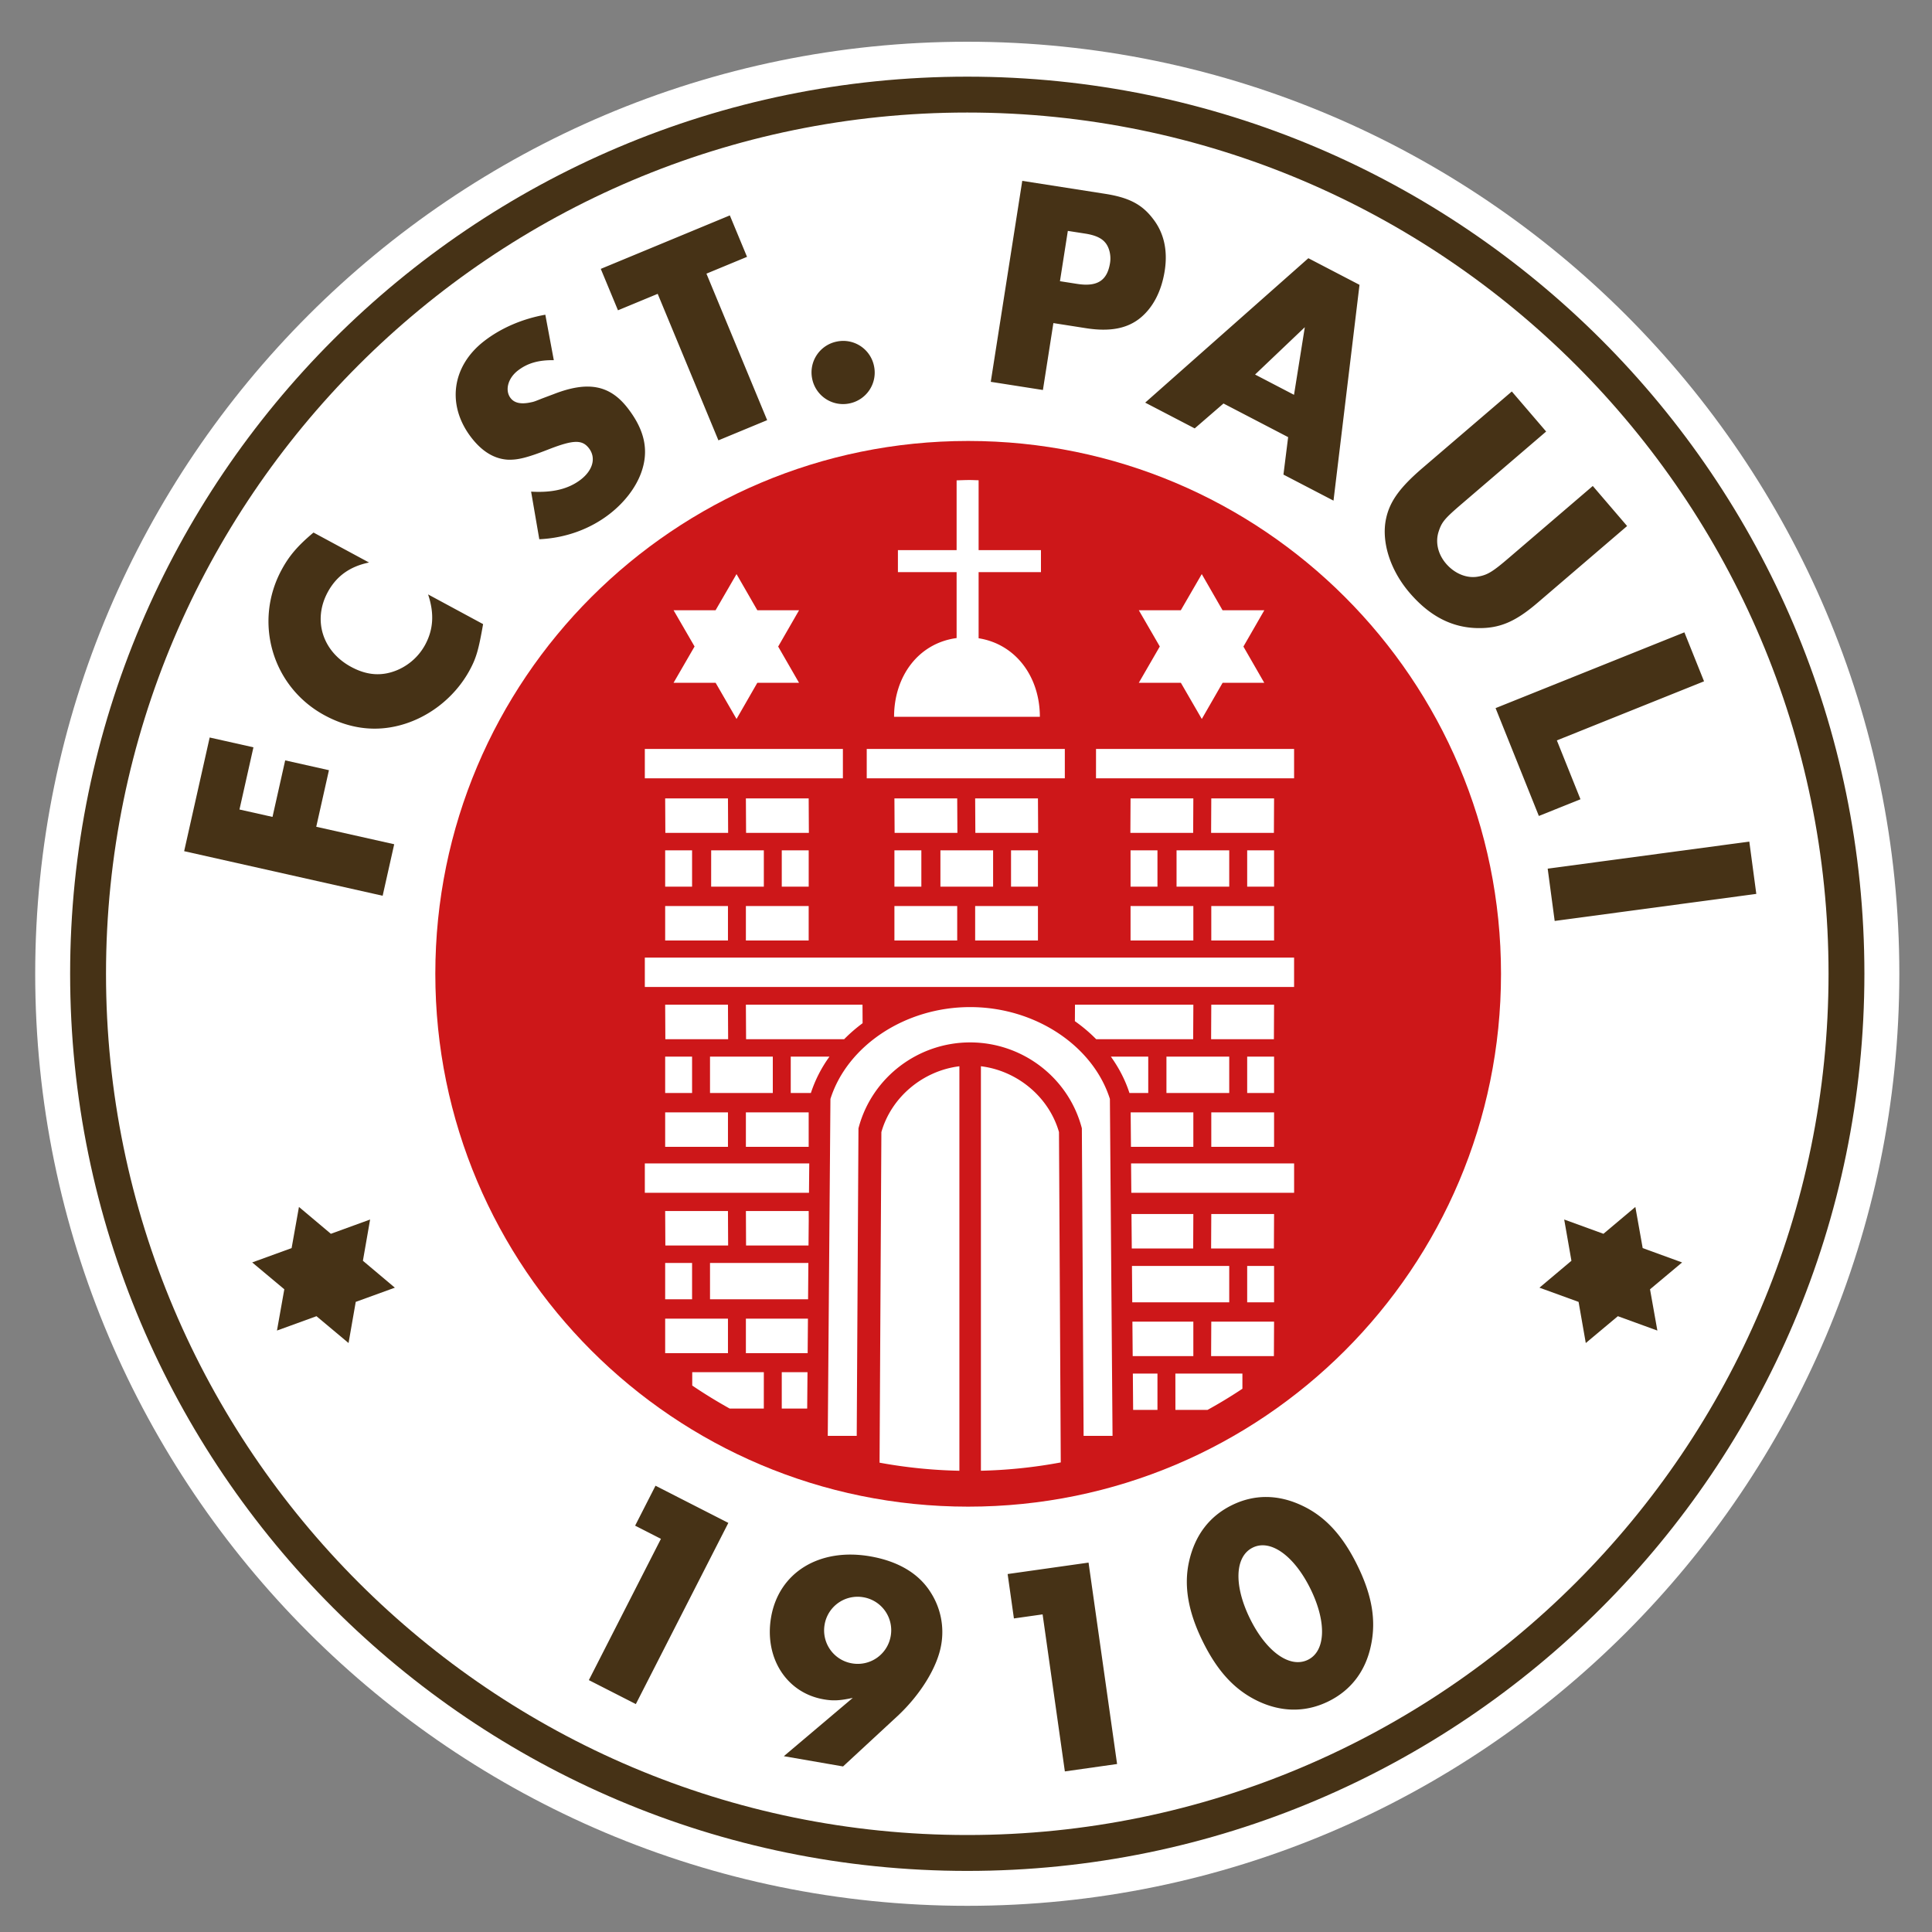
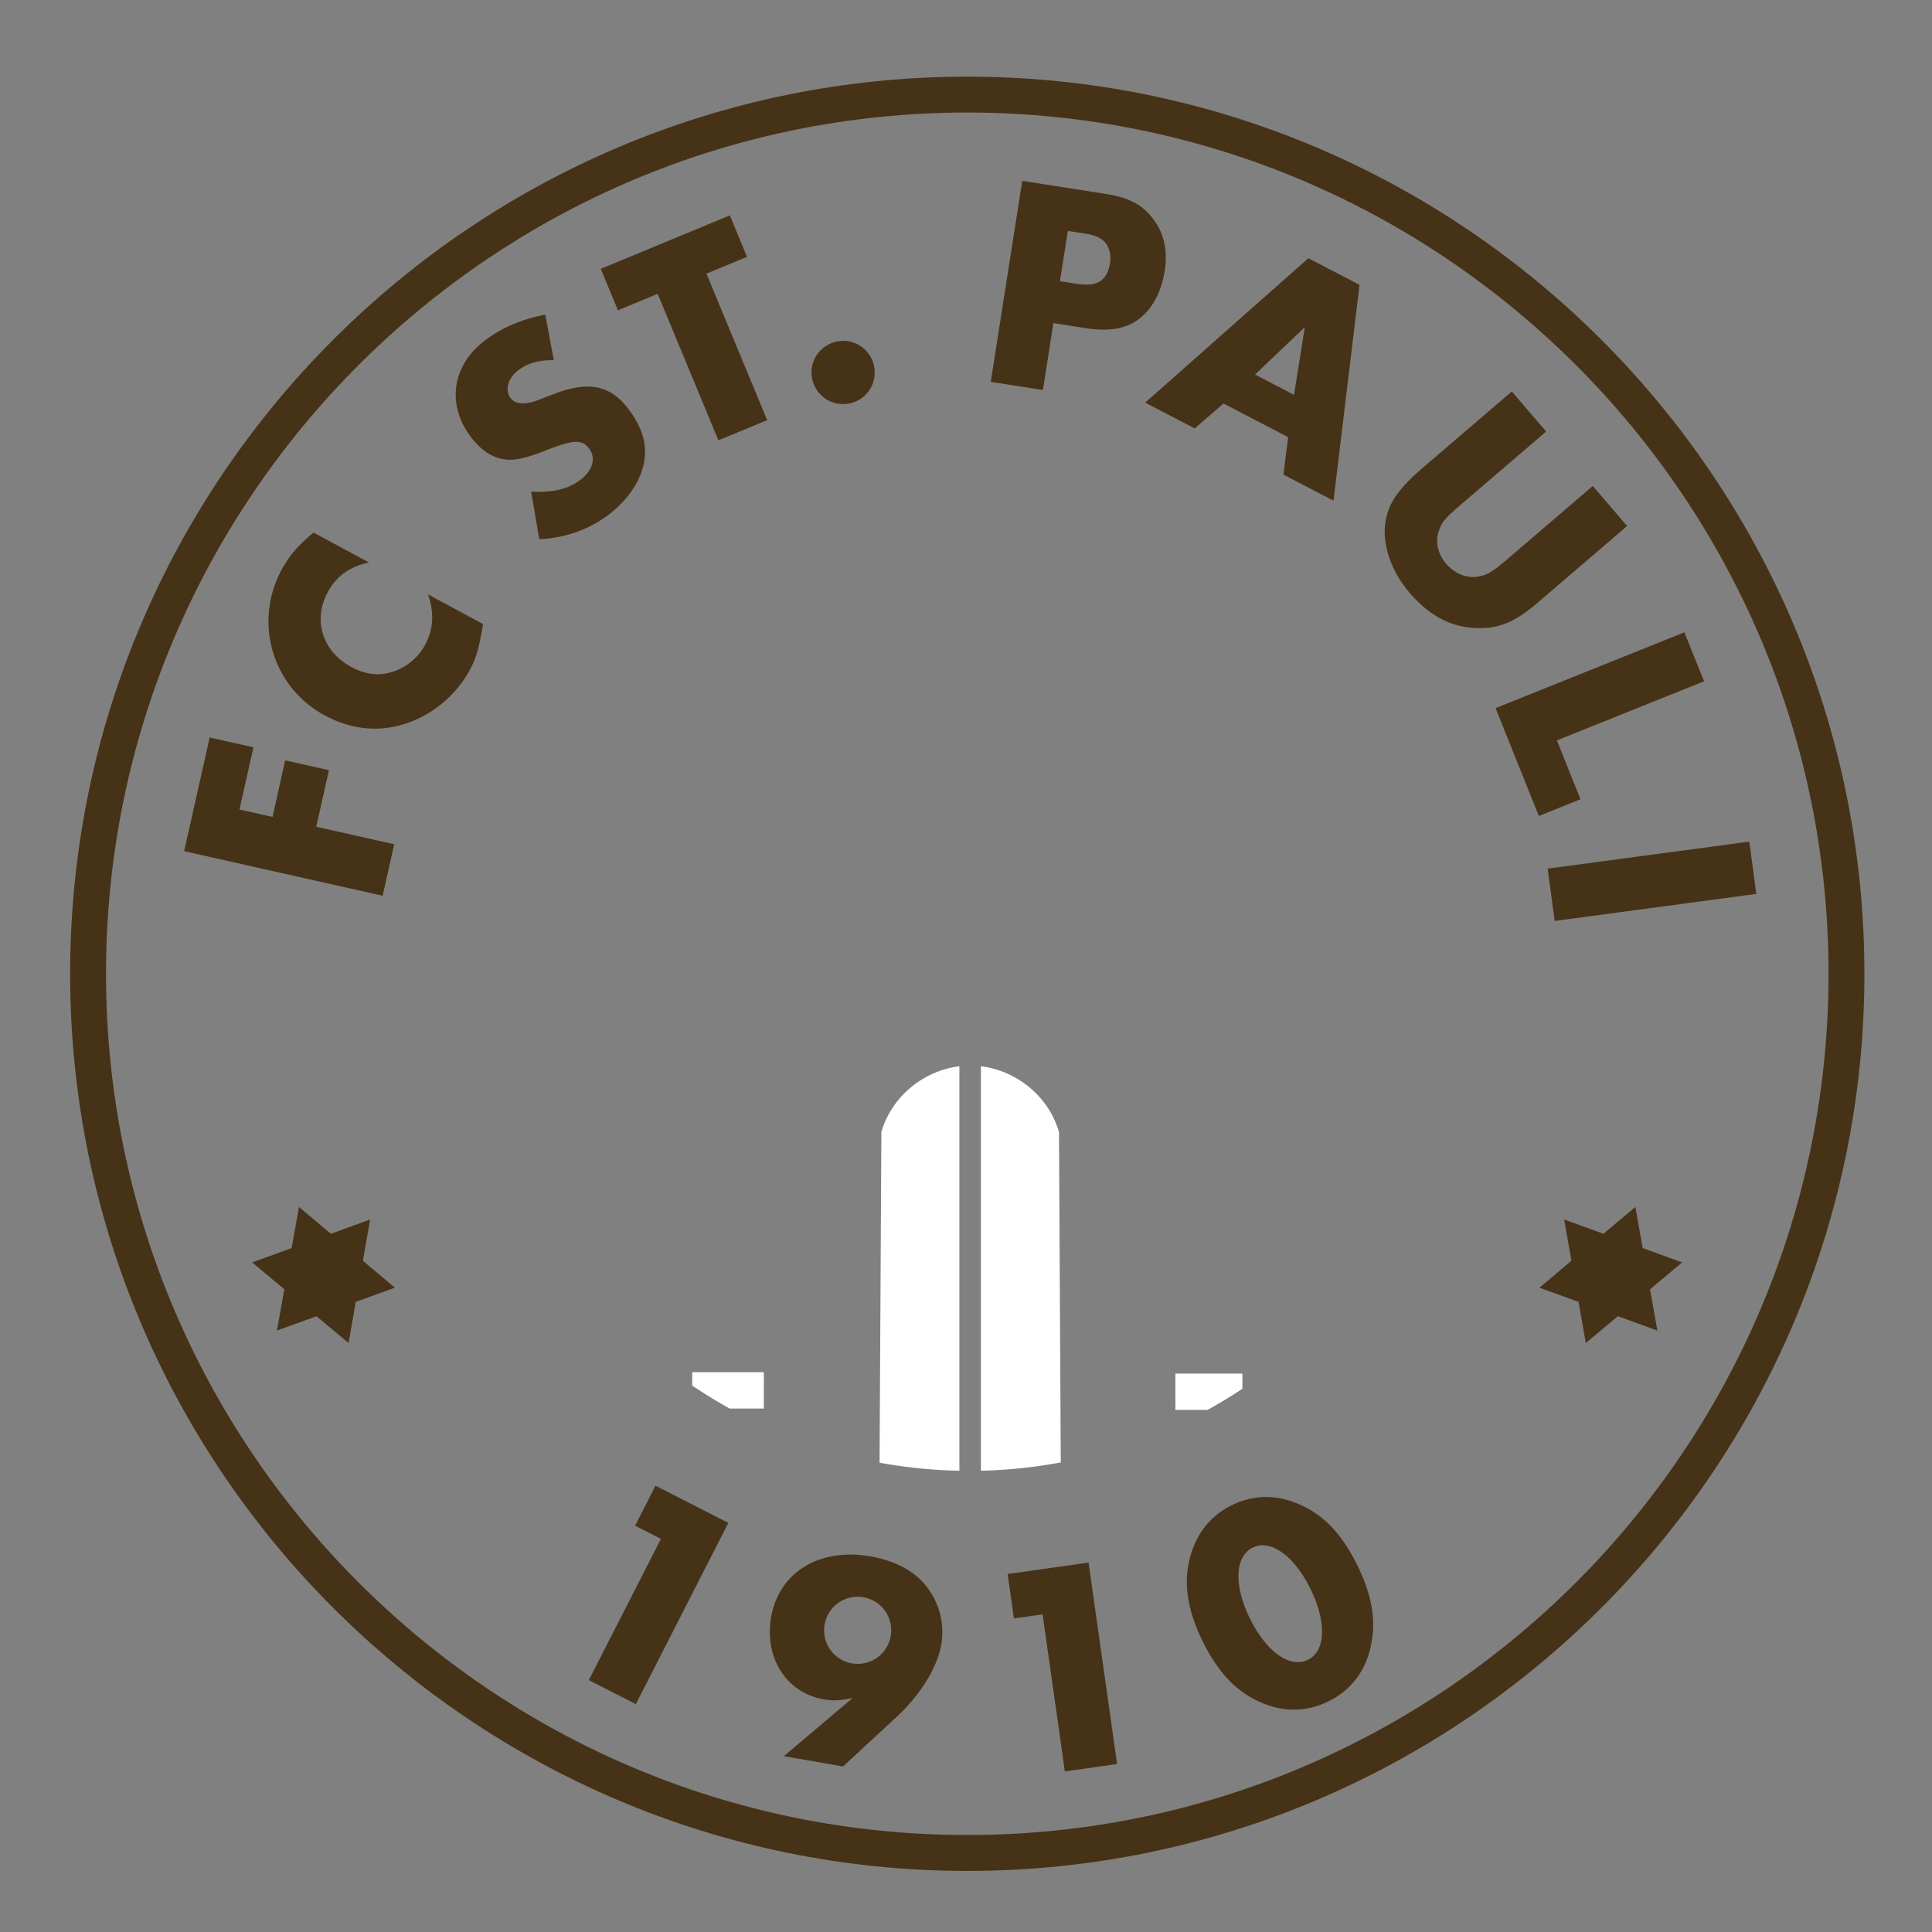
<svg xmlns="http://www.w3.org/2000/svg" viewBox="0 0 100 100" enable-background="new 0 0 100 100">
  <rect x="0" y="0" width="100" height="100" fill="#808080" stroke="none" />
-   <path d="M1.822 50.403c0 26.601 21.642 48.242 48.243 48.242 26.602 0 48.244-21.64 48.244-48.242 0-26.601-21.642-48.243-48.244-48.243-26.601 0-48.243 21.642-48.243 48.243z" fill="#fff" />
-   <path d="M77.692 50.404c0 15.232-12.348 27.58-27.58 27.58-15.23 0-27.58-12.348-27.58-27.58 0-15.232 12.349-27.58 27.58-27.58 15.232 0 27.58 12.348 27.58 27.58z" fill="#cd1719" />
  <path d="M3.63 50.403c0 25.605 20.83 46.435 46.435 46.435 25.605 0 46.436-20.831 46.436-46.435 0-25.605-20.831-46.435-46.436-46.435S3.63 24.798 3.63 50.403zm1.857 0c0-24.58 19.998-44.578 44.578-44.578 24.581 0 44.58 19.998 44.58 44.578 0 24.58-19.999 44.577-44.58 44.577-24.58 0-44.578-19.996-44.578-44.577z" fill="#463216" />
  <g fill="#463216">
    <path d="M20.438 66.65l-1.654-1.393.373-2.135-2.031.739-1.652-1.39-.38 2.13-2.04.742 1.662 1.39-.38 2.136 2.045-.743 1.66 1.389.372-2.13zM79.682 66.65l2.025.736.373 2.129 1.66-1.389 2.045.744-.38-2.136 1.66-1.39-2.04-.743-.379-2.13-1.652 1.39-2.031-.739.374 2.135zM12.395 41.9l1.71.383.656-2.926 2.265.508-.657 2.928 4.035.905-.598 2.666-10.274-2.307 1.321-5.884 2.265.508zM19.102 29.116c-.989.202-1.69.703-2.14 1.536-.78 1.445-.272 3.065 1.214 3.867.833.45 1.616.496 2.411.154a2.952 2.952 0 001.418-1.298c.428-.791.482-1.623.153-2.608l2.847 1.537c-.232 1.328-.352 1.748-.689 2.373-.787 1.459-2.227 2.565-3.835 2.917-1.223.272-2.468.085-3.676-.568-2.709-1.462-3.699-4.813-2.228-7.536.39-.722.83-1.239 1.65-1.926zM28.665 18.643c-.787-.011-1.36.151-1.86.537-.513.395-.684 1.025-.376 1.426.202.262.554.33 1.064.216.138-.027.186-.044.566-.197l.602-.226c1.779-.693 2.909-.468 3.835.733.886 1.15 1.099 2.202.693 3.332-.28.774-.864 1.543-1.651 2.15-1.013.78-2.277 1.236-3.624 1.297l-.424-2.464c1.106.065 1.93-.132 2.57-.623.636-.492.799-1.135.423-1.623-.347-.45-.798-.44-2.043.04-1.162.457-1.65.573-2.166.552-.692-.045-1.318-.419-1.878-1.144-1.291-1.675-1.017-3.7.672-5.001.874-.675 1.983-1.15 3.158-1.358zM39.708 21.747l-2.523 1.045-3.143-7.583-2.056.852-.89-2.144 6.68-2.768.89 2.145-2.101.87zM45.238 18.942a1.627 1.627 0 01-1.26 1.937 1.63 1.63 0 01-1.94-1.275 1.627 1.627 0 011.277-1.925 1.625 1.625 0 011.923 1.263zM54.863 14.555l.408-2.604.905.141c.5.078.827.226 1.016.447.219.242.327.674.265 1.064-.144.92-.66 1.255-1.705 1.091zm-.34 2.168l1.686.264c1.247.195 2.154.018 2.833-.547.644-.538 1.077-1.366 1.244-2.426.165-1.06-.043-1.972-.616-2.7-.57-.745-1.252-1.091-2.468-1.282l-4.29-.671-1.63 10.402 2.699.423zM66.978 20.436l-2.016-1.05 2.575-2.45zm-.304 2.19l-.243 1.939 2.591 1.348 1.346-11.17-2.647-1.378-8.446 7.475 2.563 1.334 1.49-1.289zM75.701 26.046c-.911.78-1.07.959-1.231 1.45-.19.557-.046 1.183.374 1.674.463.54 1.116.791 1.696.668.465-.087.737-.256 1.575-.976l4.327-3.708 1.777 2.073-4.616 3.956C78.43 32.19 77.62 32.53 76.48 32.51c-1.33-.024-2.482-.617-3.52-1.828-1.017-1.186-1.474-2.665-1.216-3.844.192-.892.718-1.613 1.892-2.62l4.615-3.955 1.777 2.073zM80.583 38.323l1.222 3.047-2.154.864-2.24-5.582 9.773-3.922 1.017 2.535zM80.47 47.668l-.362-2.707 10.436-1.4.362 2.707zM32.874 78.968l1.055-2.067 3.77 1.924-4.788 9.378-2.432-1.241 3.731-7.312zM44.69 82.674a1.73 1.73 0 011.413 2.007 1.73 1.73 0 01-2.007 1.414 1.731 1.731 0 01-1.414-2.007 1.731 1.731 0 012.008-1.414zm-1.054 8.757l2.843-2.631c1.167-1.096 2.035-2.5 2.235-3.65a3.792 3.792 0 00-.538-2.72c-.614-.988-1.69-1.623-3.136-1.874-2.629-.455-4.726.832-5.128 3.149-.363 2.1.794 3.92 2.724 4.253.498.087.837.066 1.503-.075L40.571 90.9zM52.48 83.77l-.325-2.298 4.188-.592 1.477 10.425-2.703.383-1.152-8.128zM64.843 80.103c.92-.454 2.143.423 2.987 2.137.843 1.714.792 3.217-.13 3.67-.935.46-2.157-.416-3.001-2.13-.843-1.714-.79-3.218.144-3.677zm-1.08-2.196c-1.161.571-1.91 1.554-2.214 2.901-.284 1.248-.06 2.599.7 4.142.766 1.559 1.664 2.525 2.86 3.097 1.218.58 2.475.594 3.65.016 1.162-.571 1.924-1.561 2.201-2.894.277-1.297.06-2.598-.708-4.156-.76-1.544-1.665-2.525-2.853-3.082-1.239-.588-2.475-.595-3.636-.024z" />
  </g>
-   <path fill="#fff" d="M38.607 57.575h3.25v1.784h-3.25zM41.357 35.34l-1.079-1.874 1.081-1.878H39.2l-1.078-1.873-1.085 1.873h-2.172l1.086 1.874-1.087 1.878h2.176l1.083 1.874L39.2 35.34zM65.437 35.34l-1.078-1.874 1.081-1.878H63.28l-1.077-1.873-1.085 1.873h-2.172l1.085 1.874-1.086 1.878h2.176l1.084 1.874 1.078-1.874zM34.429 41.324h3.25l.009 1.786h-3.25zM38.607 41.324h3.25l.01 1.786h-3.25zM34.429 46.895h3.25v1.785h-3.25zM38.607 46.895h3.25v1.785h-3.25zM34.429 52.003h3.25l.009 1.786h-3.25zM34.429 57.575h3.25v1.784h-3.25zM36.75 54.691H40v1.882h-3.25zM34.429 54.691h1.393v1.882h-1.393zM34.429 62.682h3.25l.009 1.785h-3.25zM34.429 68.254h3.25v1.785h-3.25zM34.429 65.37h1.393v1.881h-1.393zM65.946 68.408h-3.25l-.009 1.785h3.25zM65.946 41.324h-3.25l-.009 1.786h3.25zM61.767 41.324h-3.25l-.009 1.786h3.25zM62.696 46.895h3.25v1.785h-3.25zM58.517 46.895h3.25v1.785h-3.25zM65.946 52.003h-3.25l-.009 1.786h3.25zM62.696 57.575h3.25v1.784h-3.25zM60.375 54.691h3.25v1.882h-3.25zM64.554 54.691h1.392v1.882h-1.392zM65.946 62.837h-3.25l-.009 1.784h3.25zM64.554 65.524h1.392v1.883h-1.392zM46.295 41.324h3.25l.01 1.786h-3.25zM50.474 41.324h3.25l.01 1.786h-3.25zM46.295 46.895h3.25v1.785h-3.25zM50.474 46.895h3.25v1.785h-3.25zM48.676 44.012h2.727v1.882h-2.727zM52.331 44.012h1.393v1.882h-1.393zM46.295 44.012h1.394v1.882h-1.394zM60.898 44.012h2.727v1.882h-2.727zM64.554 44.012h1.392v1.882h-1.392zM58.517 44.012h1.393v1.882h-1.393zM36.81 44.012h2.726v1.882h-2.727zM40.464 44.012h1.394v1.882h-1.394zM34.429 44.012h1.393v1.882h-1.393zM33.376 38.764h10.252v1.52H33.376zM33.376 49.565h33.606v1.52H33.376zM56.73 38.764h10.252v1.52H56.729zM44.862 38.764h10.253v1.52H44.862zM44.648 52.961l-.005-.958h-6.036l.01 1.786h5.077c.293-.298.612-.574.954-.828zM59.91 72.977v-1.88h-1.274l.015 1.88zM61.767 70.193v-1.785h-3.154l.015 1.785zM63.625 67.407v-1.883H58.59l.015 1.883zM61.759 64.621l.008-1.784h-3.202l.016 1.784zM66.983 61.739v-1.52h-8.439l.013 1.52zM61.767 59.36v-1.785h-3.244l.015 1.784zM57.499 54.691c.413.577.743 1.207.961 1.882h.973v-1.882zM55.641 52.003l-.005.853c.399.281.767.593 1.102.933h5.02l.01-1.786zM40.464 72.906h1.316l.016-1.883h-1.332zM38.607 70.039h3.197l.015-1.785h-3.212zM36.75 67.251h5.076l.015-1.88H36.75zM41.86 63.186l-.002-.504h-3.25l.008 1.785h3.233zM33.376 61.739h8.497l.014-1.52h-8.511zM42.933 54.691h-2.004v1.882h1.042a6.853 6.853 0 01.962-1.882zM44.434 58.402l.02-.075c.705-2.574 3.074-4.372 5.76-4.372 2.688 0 5.058 1.798 5.763 4.372l.02.075.09 15.918h1.498l-.137-17.44c-.867-2.74-3.85-4.753-7.234-4.753-3.382 0-6.365 2.013-7.231 4.754l-.138 17.439h1.499zM50.179 24.846c-.223 0-.444.011-.665.017v3.611h-3.038v1.139h3.038v3.413c-1.976.264-3.237 1.978-3.237 4.076h7.546c0-2.065-1.243-3.762-3.17-4.066v-3.423h3.227v-1.139h-3.227v-3.616c-.158-.003-.315-.012-.474-.012z" />
  <path d="M50.772 55.19v20.935a25.626 25.626 0 004.133-.43l-.092-17.099c-.522-1.824-2.164-3.177-4.041-3.407zM45.62 58.596l-.094 17.112a25.78 25.78 0 004.132.418V55.19c-1.876.23-3.517 1.583-4.038 3.407zM60.839 72.977H62.5a24.88 24.88 0 001.807-1.096v-.785h-3.47zM39.536 71.023H35.83v.692c.626.425 1.274.821 1.937 1.191h1.768z" fill="#fff" />
</svg>